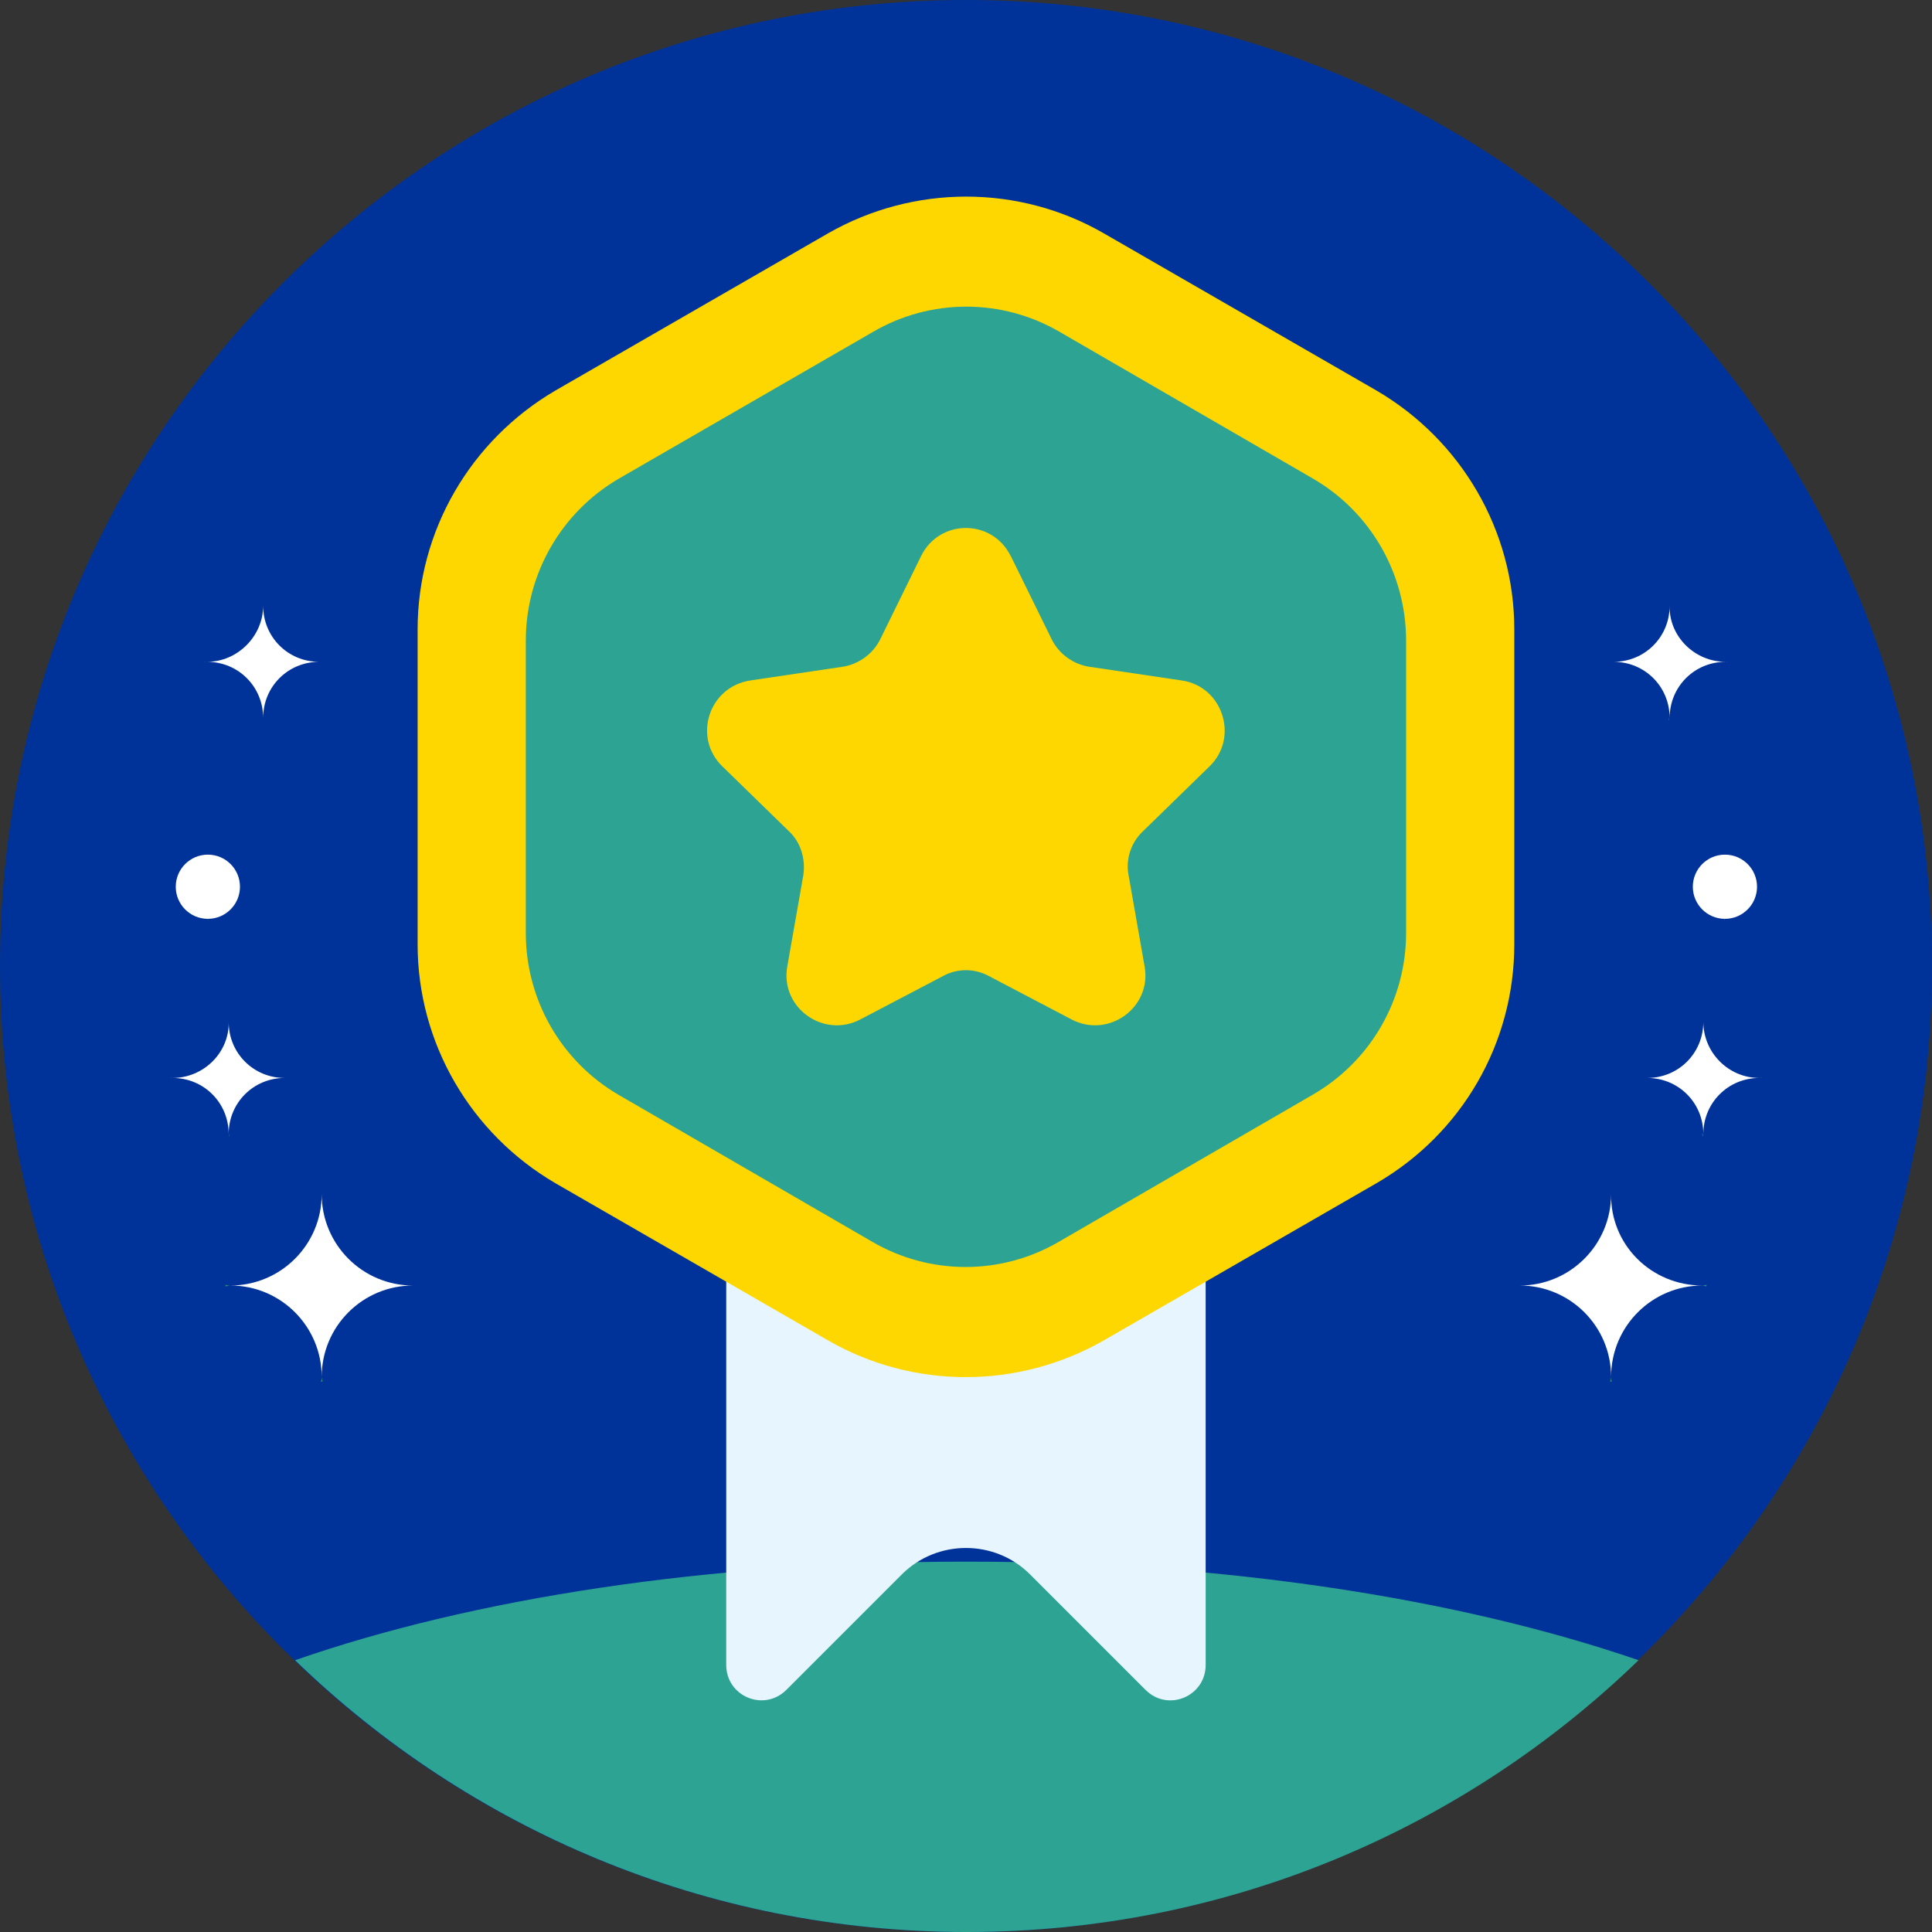
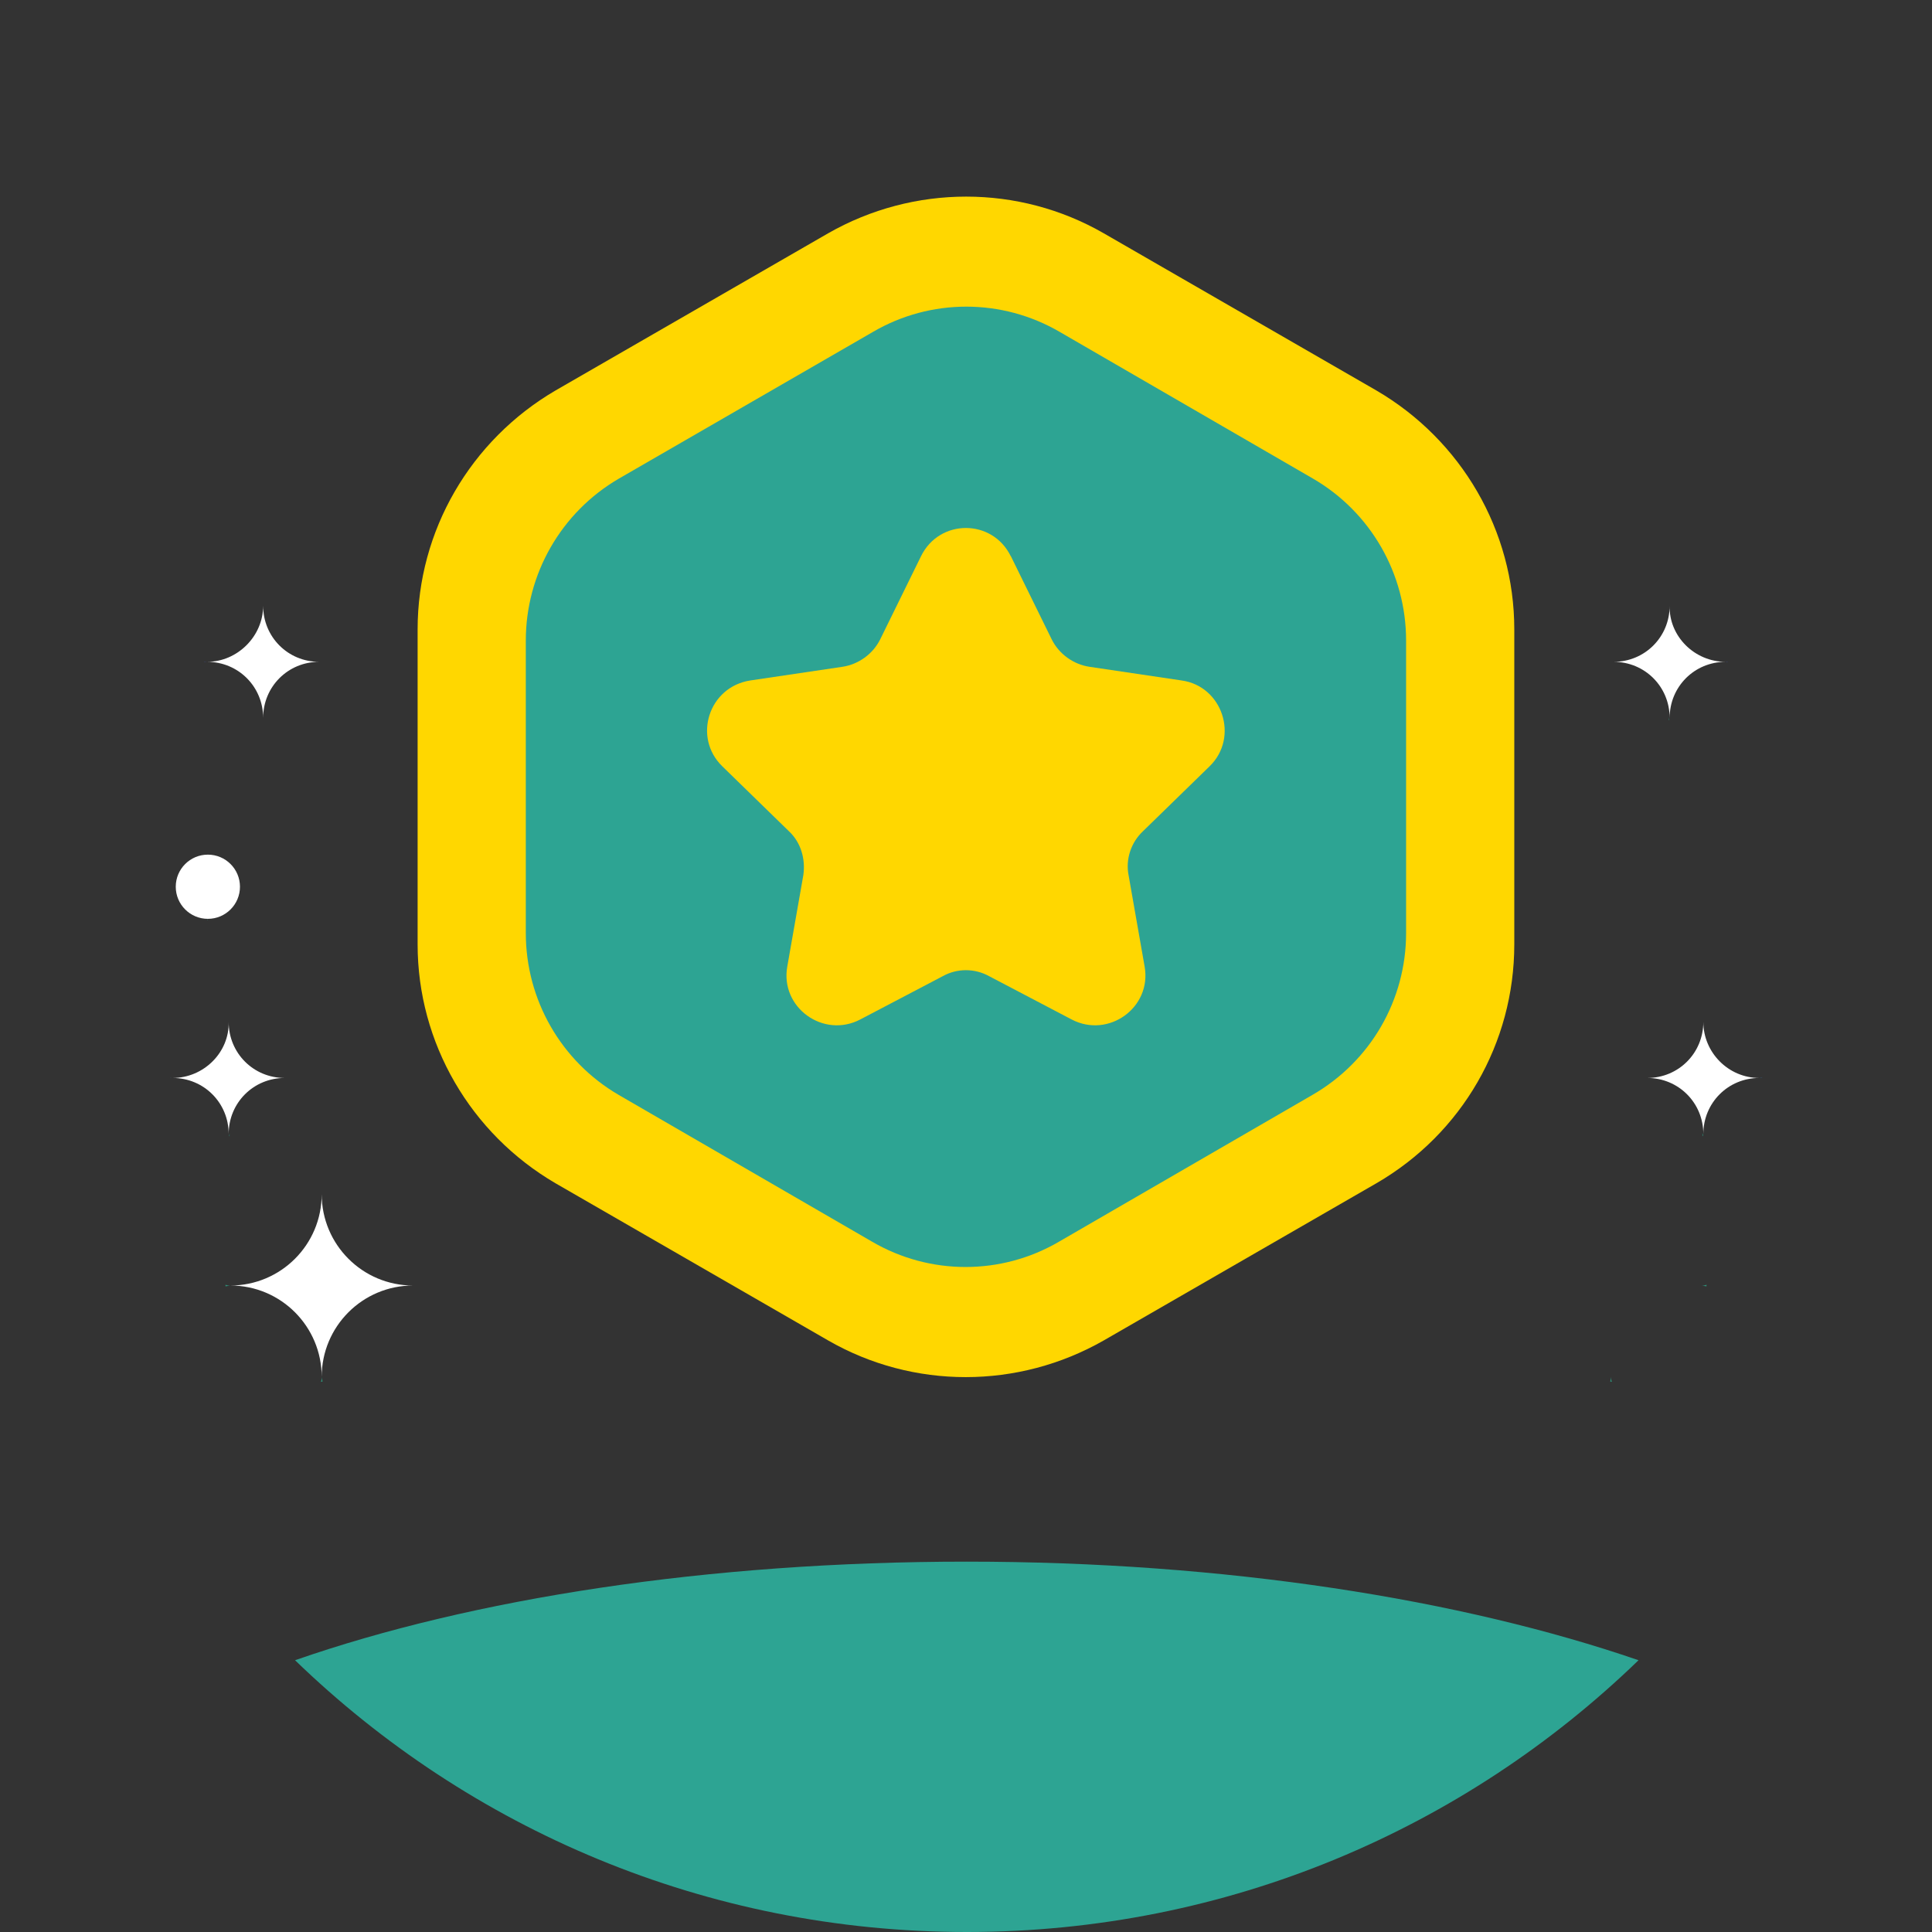
<svg xmlns="http://www.w3.org/2000/svg" width="180" height="180" viewBox="0 0 180 180" fill="none">
  <rect x="0" y="0" width="180" height="180" fill="#333333" stroke="none" />
-   <path d="M90 180C139.706 180 180 139.706 180 90C180 40.294 139.706 0 90 0C40.294 0 0 40.294 0 90C0 139.706 40.294 180 90 180Z" fill="#003399" />
  <path d="M27.489 154.68C43.699 170.363 65.732 180 90.074 180C114.415 180 136.458 170.363 152.658 154.68C136.154 149.003 114.194 145.495 90.074 145.495C65.954 145.495 43.994 148.929 27.489 154.68Z" fill="#2DA493" />
-   <path d="M95.972 146.686L106.726 157.44C108.822 159.535 112.329 158.04 112.329 155.123V66.471H67.662V155.123C67.662 158.04 71.169 159.526 73.265 157.44L84.019 146.686C87.305 143.4 92.686 143.4 95.972 146.686Z" fill="#E7F5FF" />
  <path d="M141.083 87.988V58.634C141.083 49.449 136.154 41.003 128.234 36.379L102.84 21.738C94.92 17.178 85.135 17.178 77.151 21.738L51.757 36.379C43.837 41.012 38.908 49.449 38.908 58.634V87.988C38.908 97.172 43.837 105.618 51.757 110.243L77.151 124.883C85.071 129.443 94.855 129.443 102.84 124.883L128.234 110.243C136.228 105.609 141.083 97.172 141.083 87.988Z" fill="#FFD700" />
  <path d="M131.003 86.935V59.677C131.003 53.474 127.717 47.723 122.335 44.594L98.732 30.923C93.351 27.785 86.705 27.785 81.332 30.923L57.655 44.594C52.274 47.732 48.988 53.483 48.988 59.677V86.935C48.988 93.138 52.274 98.889 57.655 102.018L81.258 115.689C86.64 118.828 93.286 118.828 98.658 115.689L122.262 102.018C127.717 98.88 131.003 93.129 131.003 86.935Z" fill="#2DA493" />
  <path d="M94.181 51.822L97.994 59.585C98.668 60.932 100.006 61.901 101.502 62.123L110.086 63.397C113.898 63.923 115.468 68.695 112.698 71.391L106.495 77.437C105.378 78.48 104.852 80.049 105.148 81.545L106.643 90.055C107.317 93.868 103.283 96.775 99.849 94.985L92.16 90.951C90.812 90.203 89.169 90.203 87.831 90.951L80.141 94.985C76.708 96.775 72.674 93.868 73.348 90.055L74.843 81.545C75.065 80.049 74.621 78.48 73.495 77.437L67.292 71.391C64.532 68.705 66.019 63.997 69.905 63.397L78.489 62.123C79.985 61.901 81.323 60.932 81.997 59.585L85.809 51.822C87.526 48.314 92.455 48.314 94.172 51.822H94.181Z" fill="#FFD700" />
  <path d="M150.028 128.732C150.028 128.585 150.102 128.437 150.102 128.28C150.102 128.428 150.102 128.575 150.175 128.732H150.028Z" fill="url(#paint0_linear_14_2025)" />
-   <path d="M158.612 119.769C153.905 119.769 150.102 123.582 150.102 128.28C150.102 123.572 146.289 119.769 141.591 119.769C146.298 119.769 150.102 115.957 150.102 111.258C150.028 115.966 153.84 119.769 158.612 119.769Z" fill="white" />
  <path d="M158.991 119.843C158.843 119.843 158.695 119.769 158.538 119.769C158.686 119.769 158.834 119.769 158.991 119.695V119.843Z" fill="url(#paint1_linear_14_2025)" />
  <path d="M158.612 105.877V105.582C158.686 105.729 158.686 105.803 158.612 105.877Z" fill="url(#paint2_linear_14_2025)" />
  <path d="M163.92 100.431C161.003 100.431 158.695 102.748 158.695 105.655C158.695 102.738 156.378 100.431 153.471 100.431C156.388 100.431 158.695 98.114 158.695 95.206C158.695 98.04 161.012 100.431 163.92 100.431Z" fill="white" />
  <path d="M164.215 100.431H163.92C163.994 100.431 164.068 100.357 164.215 100.431Z" fill="url(#paint3_linear_14_2025)" />
  <path d="M155.483 67.117V66.822C155.483 66.969 155.557 67.043 155.483 67.117Z" fill="url(#paint4_linear_14_2025)" />
  <path d="M160.781 61.661C157.865 61.661 155.557 63.978 155.557 66.886C155.557 63.969 153.24 61.661 150.332 61.661C153.249 61.661 155.557 59.345 155.557 56.437C155.483 59.271 157.874 61.661 160.781 61.661Z" fill="white" />
  <path d="M161.003 61.661H160.708C160.855 61.661 160.929 61.588 161.003 61.661Z" fill="url(#paint5_linear_14_2025)" />
-   <path d="M160.634 85.754V85.606C160.683 85.655 160.683 85.705 160.634 85.754Z" fill="url(#paint6_linear_14_2025)" />
-   <path d="M160.708 85.606C162.359 85.606 163.698 84.267 163.698 82.615C163.698 80.964 162.359 79.625 160.708 79.625C159.056 79.625 157.717 80.964 157.717 82.615C157.717 84.267 159.056 85.606 160.708 85.606Z" fill="white" />
  <path d="M30.046 128.732C30.046 128.585 29.972 128.437 29.972 128.28C29.972 128.428 29.972 128.575 29.898 128.732H30.046Z" fill="url(#paint7_linear_14_2025)" />
  <path d="M21.462 119.769C26.169 119.769 29.972 123.582 29.972 128.28C29.972 123.572 33.785 119.769 38.483 119.769C33.775 119.769 29.972 115.957 29.972 111.258C29.972 115.966 26.16 119.769 21.462 119.769Z" fill="white" />
  <path d="M21.009 119.843C21.157 119.843 21.305 119.769 21.462 119.769C21.314 119.769 21.166 119.769 21.009 119.695V119.843Z" fill="url(#paint8_linear_14_2025)" />
  <path d="M21.388 105.877V105.582C21.388 105.729 21.314 105.803 21.388 105.877Z" fill="url(#paint9_linear_14_2025)" />
  <path d="M16.08 100.431C18.997 100.431 21.305 102.748 21.305 105.655C21.305 102.738 23.622 100.431 26.529 100.431C23.612 100.431 21.305 98.114 21.305 95.206C21.378 98.04 18.988 100.431 16.08 100.431Z" fill="white" />
-   <path d="M15.858 100.431H16.154C16.006 100.431 15.932 100.357 15.858 100.431Z" fill="url(#paint10_linear_14_2025)" />
+   <path d="M15.858 100.431C16.006 100.431 15.932 100.357 15.858 100.431Z" fill="url(#paint10_linear_14_2025)" />
  <path d="M19.292 61.661C22.209 61.661 24.517 63.978 24.517 66.886C24.517 63.969 26.834 61.661 29.741 61.661C26.825 61.661 24.517 59.345 24.517 56.437C24.517 59.271 22.126 61.661 19.292 61.661Z" fill="white" />
  <path d="M18.997 61.661H19.292C19.145 61.661 19.071 61.588 18.997 61.661Z" fill="url(#paint11_linear_14_2025)" />
  <path d="M19.366 85.754V85.606C19.366 85.68 19.292 85.68 19.366 85.754Z" fill="url(#paint12_linear_14_2025)" />
  <path d="M19.366 85.606C21.018 85.606 22.357 84.267 22.357 82.615C22.357 80.964 21.018 79.625 19.366 79.625C17.714 79.625 16.375 80.964 16.375 82.615C16.375 84.267 17.714 85.606 19.366 85.606Z" fill="white" />
  <defs>
    <linearGradient id="paint0_linear_14_2025" x1="150.102" y1="455.441" x2="150.102" y2="620.775" gradientUnits="userSpaceOnUse">
      <stop stop-color="#2E9279" />
      <stop offset="0.52" stop-color="#2E6079" />
      <stop offset="1" stop-color="#3D4279" />
    </linearGradient>
    <linearGradient id="paint1_linear_14_2025" x1="158.76" y1="455.435" x2="158.76" y2="620.753" gradientUnits="userSpaceOnUse">
      <stop stop-color="#2E9279" />
      <stop offset="0.52" stop-color="#2E6079" />
      <stop offset="1" stop-color="#3D4279" />
    </linearGradient>
    <linearGradient id="paint2_linear_14_2025" x1="158.64" y1="455.741" x2="158.64" y2="621.203" gradientUnits="userSpaceOnUse">
      <stop stop-color="#2E9279" />
      <stop offset="0.52" stop-color="#2E6079" />
      <stop offset="1" stop-color="#3D4279" />
    </linearGradient>
    <linearGradient id="paint3_linear_14_2025" x1="164.068" y1="100.375" x2="164.068" y2="100.422" gradientUnits="userSpaceOnUse">
      <stop stop-color="#2E9279" />
      <stop offset="0.52" stop-color="#2E6079" />
      <stop offset="1" stop-color="#3D4279" />
    </linearGradient>
    <linearGradient id="paint4_linear_14_2025" x1="155.492" y1="455.778" x2="155.492" y2="621.24" gradientUnits="userSpaceOnUse">
      <stop stop-color="#2E9279" />
      <stop offset="0.52" stop-color="#2E6079" />
      <stop offset="1" stop-color="#3D4279" />
    </linearGradient>
    <linearGradient id="paint5_linear_14_2025" x1="160.855" y1="61.615" x2="160.855" y2="61.671" gradientUnits="userSpaceOnUse">
      <stop stop-color="#2E9279" />
      <stop offset="0.52" stop-color="#2E6079" />
      <stop offset="1" stop-color="#3D4279" />
    </linearGradient>
    <linearGradient id="paint6_linear_14_2025" x1="160.652" y1="452.445" x2="160.652" y2="617.652" gradientUnits="userSpaceOnUse">
      <stop stop-color="#2E9279" />
      <stop offset="0.52" stop-color="#2E6079" />
      <stop offset="1" stop-color="#3D4279" />
    </linearGradient>
    <linearGradient id="paint7_linear_14_2025" x1="29.972" y1="455.441" x2="29.972" y2="620.775" gradientUnits="userSpaceOnUse">
      <stop stop-color="#2E9279" />
      <stop offset="0.52" stop-color="#2E6079" />
      <stop offset="1" stop-color="#3D4279" />
    </linearGradient>
    <linearGradient id="paint8_linear_14_2025" x1="21.231" y1="455.435" x2="21.231" y2="620.753" gradientUnits="userSpaceOnUse">
      <stop stop-color="#2E9279" />
      <stop offset="0.52" stop-color="#2E6079" />
      <stop offset="1" stop-color="#3D4279" />
    </linearGradient>
    <linearGradient id="paint9_linear_14_2025" x1="21.369" y1="455.741" x2="21.369" y2="621.203" gradientUnits="userSpaceOnUse">
      <stop stop-color="#2E9279" />
      <stop offset="0.52" stop-color="#2E6079" />
      <stop offset="1" stop-color="#3D4279" />
    </linearGradient>
    <linearGradient id="paint10_linear_14_2025" x1="16.006" y1="100.375" x2="16.006" y2="100.422" gradientUnits="userSpaceOnUse">
      <stop stop-color="#2E9279" />
      <stop offset="0.52" stop-color="#2E6079" />
      <stop offset="1" stop-color="#3D4279" />
    </linearGradient>
    <linearGradient id="paint11_linear_14_2025" x1="19.145" y1="61.615" x2="19.145" y2="61.671" gradientUnits="userSpaceOnUse">
      <stop stop-color="#2E9279" />
      <stop offset="0.52" stop-color="#2E6079" />
      <stop offset="1" stop-color="#3D4279" />
    </linearGradient>
    <linearGradient id="paint12_linear_14_2025" x1="19.348" y1="452.445" x2="19.348" y2="617.652" gradientUnits="userSpaceOnUse">
      <stop stop-color="#2E9279" />
      <stop offset="0.52" stop-color="#2E6079" />
      <stop offset="1" stop-color="#3D4279" />
    </linearGradient>
  </defs>
</svg>